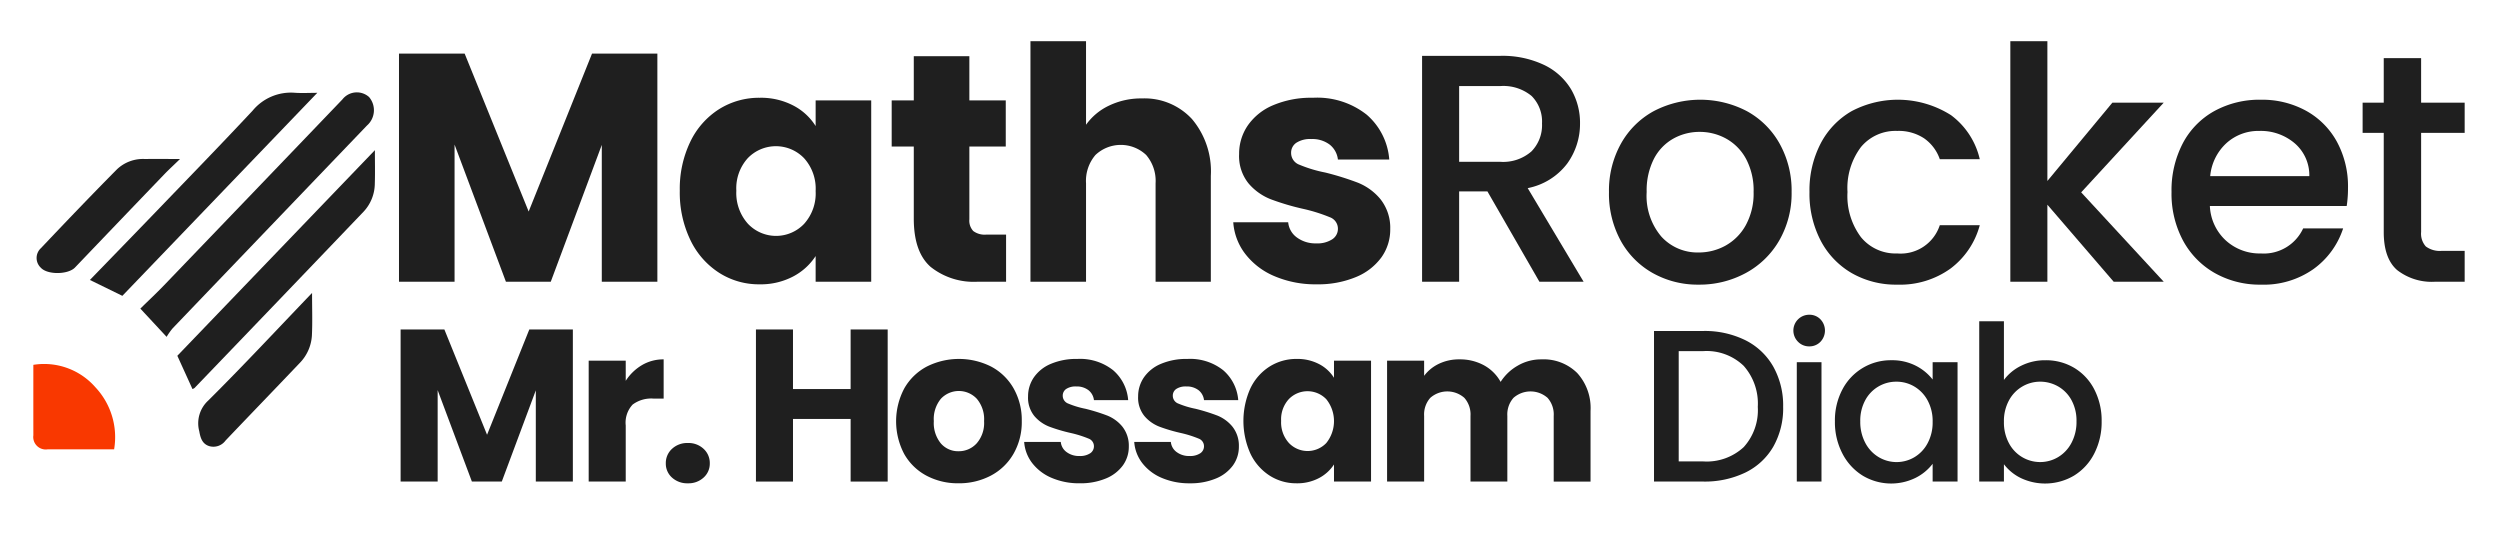
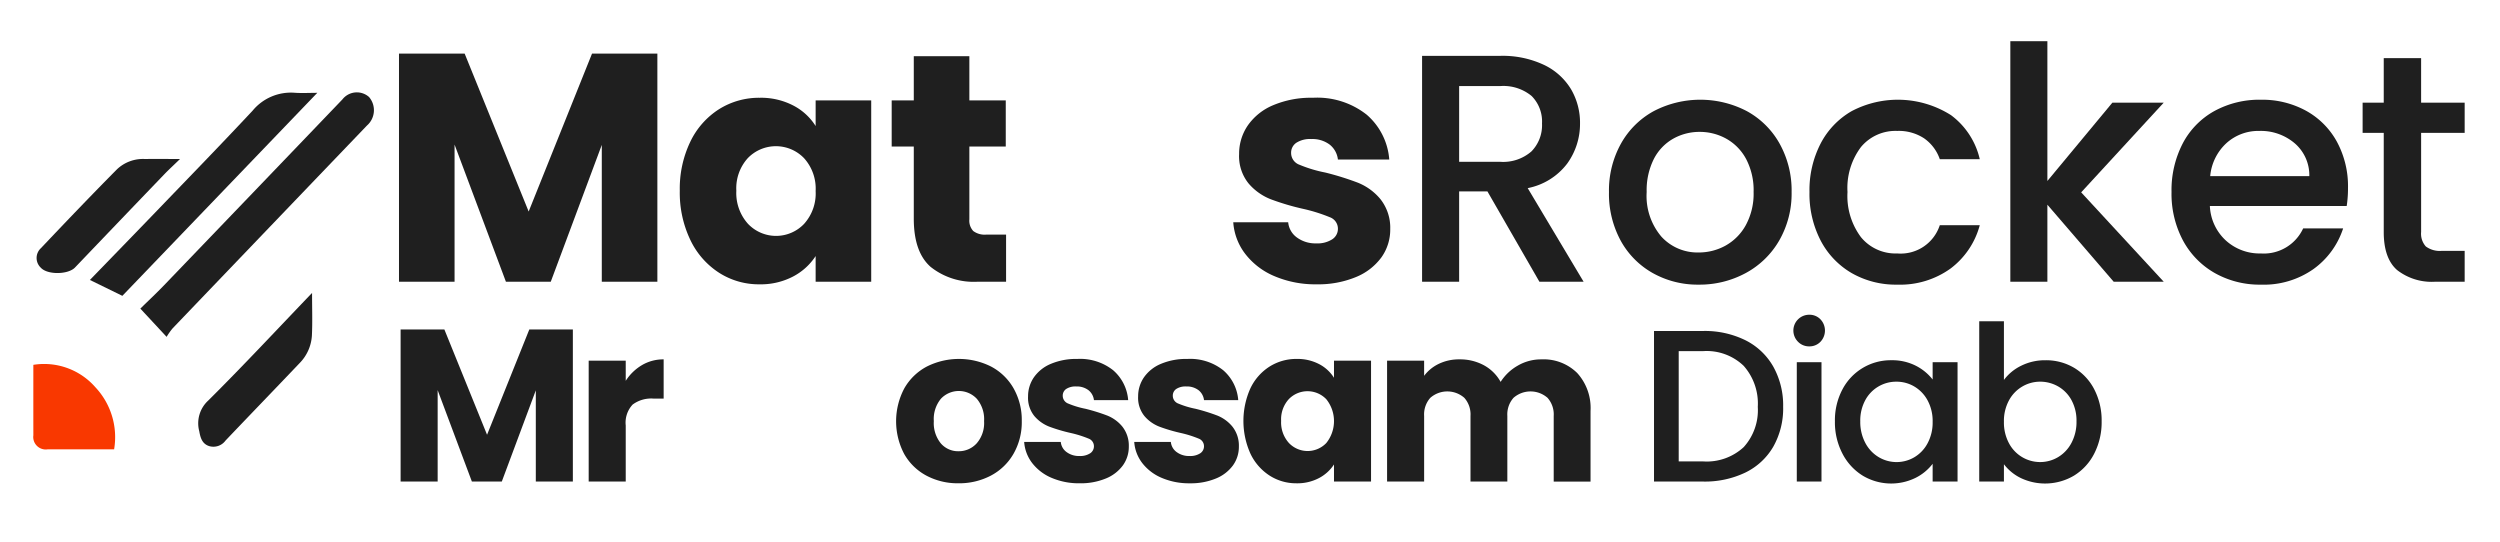
<svg xmlns="http://www.w3.org/2000/svg" id="Logo_Dark" data-name="Logo Dark" viewBox="0 0 300 65">
  <g>
    <g id="Rocket">
      <path d="M13.693,53.921c-2.758,0-5.373-.003-7.988.001a1.497,1.497,0,0,1-1.702-1.685c-.006-2.768-.002-5.535-.002-8.456a8.164,8.164,0,0,1,7.433,2.677A8.74,8.74,0,0,1,13.693,53.921Z" style="fill: #f93800" />
      <g>
        <path d="M19.993,40.422l-3.152-3.389c.889-.873,1.903-1.82,2.864-2.82q10.701-11.134,21.386-22.286a2.198,2.198,0,0,1,3.195-.284,2.437,2.437,0,0,1-.252,3.422Q32.37,27.231,20.712,39.404A7.972,7.972,0,0,0,19.993,40.422Z" style="fill: #1f1f1f" />
        <path d="M38.075,11.14C30.241,19.299,22.511,27.349,14.683,35.501l-3.895-1.905c2.733-2.823,5.408-5.571,8.067-8.335C22.686,21.279,26.54,17.318,30.315,13.277A5.96,5.96,0,0,1,35.348,11.13C36.22,11.194,37.1,11.14,38.075,11.14Z" style="fill: #1f1f1f" />
-         <path d="M44.987,18.02c0,1.381.034,2.701-.01,4.019a4.983,4.983,0,0,1-1.345,3.359Q33.503,35.994,23.343,46.56a.964.964,0,0,1-.247.124l-1.815-3.991C29.152,34.501,37.019,26.313,44.987,18.02Z" style="fill: #1f1f1f" />
        <path d="M37.448,35.152c0,1.872.059,3.493-.019,5.106a5.151,5.151,0,0,1-1.485,3.325c-2.951,3.103-5.927,6.18-8.879,9.282a1.8,1.8,0,0,1-1.976.664c-.821-.271-1.037-.977-1.177-1.779a3.696,3.696,0,0,1,1.071-3.679C29.177,43.905,33.215,39.567,37.448,35.152Z" style="fill: #1f1f1f" />
        <path d="M21.605,19.077c-.776.754-1.361,1.288-1.91,1.86Q14.342,26.512,9.001,32.1c-.825.861-3.3.9-4.097.031a1.6,1.6,0,0,1,.008-2.353c3.016-3.183,6.045-6.354,9.129-9.465a4.541,4.541,0,0,1,3.302-1.235C18.624,19.072,19.905,19.077,21.605,19.077Z" style="fill: #1f1f1f" />
      </g>
    </g>
    <g>
      <path d="M78.884,6.429V33.807h-6.669V17.388l-6.123,16.419H60.71l-6.162-16.458v16.458H47.879V6.429h7.878l7.683,18.954,7.605-18.954Z" style="fill: #1f1f1f" />
      <path d="M82.842,16.998a9.45,9.45,0,0,1,3.452-3.9,9.013,9.013,0,0,1,4.875-1.365,8.376,8.376,0,0,1,4.037.936,6.903,6.903,0,0,1,2.671,2.457V12.044h6.669V33.807h-6.669V30.726a7.209,7.209,0,0,1-2.71,2.457,8.376,8.376,0,0,1-4.037.936A8.847,8.847,0,0,1,86.294,32.734a9.561,9.561,0,0,1-3.452-3.939,13.122,13.122,0,0,1-1.268-5.908A13.006,13.006,0,0,1,82.842,16.998Zm13.65,1.989a4.686,4.686,0,0,0-6.747-.02,5.383,5.383,0,0,0-1.385,3.919,5.519,5.519,0,0,0,1.385,3.958,4.642,4.642,0,0,0,6.747.02,5.451,5.451,0,0,0,1.385-3.938A5.454,5.454,0,0,0,96.492,18.987Z" style="fill: #1f1f1f" />
      <path d="M120.73,28.151v5.655h-3.393a8.301,8.301,0,0,1-5.655-1.774q-2.028-1.774-2.028-5.792v-8.658H107.002V12.044h2.652V6.741h6.669v5.304h4.368v5.538h-4.368v8.736a1.827,1.827,0,0,0,.468,1.404,2.284,2.284,0,0,0,1.56.429Z" style="fill: #1f1f1f" />
-       <path d="M143.038,14.287a9.713,9.713,0,0,1,2.262,6.806V33.807h-6.63V21.99a4.777,4.777,0,0,0-1.131-3.393,4.432,4.432,0,0,0-6.084,0,4.774,4.774,0,0,0-1.131,3.393V33.807h-6.669V4.947h6.669v10.023a7.131,7.131,0,0,1,2.769-2.301,8.857,8.857,0,0,1,3.939-.858A7.742,7.742,0,0,1,143.038,14.287Z" style="fill: #1f1f1f" />
      <path d="M152.944,33.144a8.641,8.641,0,0,1-3.51-2.672,7.02,7.02,0,0,1-1.443-3.803H154.582a2.536,2.536,0,0,0,1.053,1.834,3.727,3.727,0,0,0,2.302.702,3.275,3.275,0,0,0,1.93-.488,1.491,1.491,0,0,0,.683-1.268,1.463,1.463,0,0,0-.975-1.384,19.816,19.816,0,0,0-3.159-.994,29.46,29.46,0,0,1-3.899-1.151,6.725,6.725,0,0,1-2.692-1.911,5.205,5.205,0,0,1-1.131-3.53,5.996,5.996,0,0,1,1.033-3.412,6.96,6.96,0,0,1,3.042-2.438,11.646,11.646,0,0,1,4.777-.897,9.581,9.581,0,0,1,6.455,2.028,7.891,7.891,0,0,1,2.71,5.382h-6.162a2.656,2.656,0,0,0-.994-1.794,3.452,3.452,0,0,0-2.203-.663,3.045,3.045,0,0,0-1.794.449,1.429,1.429,0,0,0-.624,1.229,1.499,1.499,0,0,0,.994,1.404,15.925,15.925,0,0,0,3.101.936,33.963,33.963,0,0,1,3.938,1.229,6.799,6.799,0,0,1,2.672,1.95,5.521,5.521,0,0,1,1.189,3.607,5.727,5.727,0,0,1-1.072,3.413,7.094,7.094,0,0,1-3.081,2.359,11.798,11.798,0,0,1-4.66.857A12.499,12.499,0,0,1,152.944,33.144Z" style="fill: #1f1f1f" />
      <path d="M184.729,33.807l-6.24-10.842h-3.393v10.842h-4.446V6.702h9.36a11.641,11.641,0,0,1,5.284,1.092,7.584,7.584,0,0,1,3.237,2.925,7.961,7.961,0,0,1,1.072,4.095,8.12,8.12,0,0,1-1.54,4.817,7.822,7.822,0,0,1-4.739,2.944l6.708,11.232Zm-9.633-14.391h4.914a5.156,5.156,0,0,0,3.764-1.248,4.493,4.493,0,0,0,1.268-3.354,4.34,4.34,0,0,0-1.248-3.295,5.308,5.308,0,0,0-3.783-1.189h-4.914Z" style="fill: #1f1f1f" />
      <path d="M198.341,32.773a9.954,9.954,0,0,1-3.861-3.9,11.767,11.767,0,0,1-1.403-5.831,11.54,11.54,0,0,1,1.442-5.811,9.975,9.975,0,0,1,3.939-3.9,12.076,12.076,0,0,1,11.153,0,9.975,9.975,0,0,1,3.939,3.9,11.541,11.541,0,0,1,1.443,5.811,11.295,11.295,0,0,1-1.482,5.811,10.265,10.265,0,0,1-4.036,3.92,11.638,11.638,0,0,1-5.636,1.384A11.005,11.005,0,0,1,198.341,32.773Zm8.717-3.296a6.248,6.248,0,0,0,2.438-2.457,7.899,7.899,0,0,0,.936-3.978,8.069,8.069,0,0,0-.896-3.958,6.065,6.065,0,0,0-2.38-2.438,6.506,6.506,0,0,0-3.197-.819,6.397,6.397,0,0,0-3.179.819A5.848,5.848,0,0,0,198.458,19.084a8.363,8.363,0,0,0-.858,3.958,7.537,7.537,0,0,0,1.774,5.363,5.861,5.861,0,0,0,4.466,1.892A6.622,6.622,0,0,0,207.058,29.478Z" style="fill: #1f1f1f" />
      <path d="M218.482,17.212a9.58,9.58,0,0,1,3.725-3.88,11.908,11.908,0,0,1,11.915.488,9.126,9.126,0,0,1,3.451,5.284h-4.797a5.074,5.074,0,0,0-1.872-2.496,5.533,5.533,0,0,0-3.237-.897,5.383,5.383,0,0,0-4.349,1.931,8.168,8.168,0,0,0-1.618,5.401,8.247,8.247,0,0,0,1.618,5.421,5.361,5.361,0,0,0,4.349,1.95,4.935,4.935,0,0,0,5.109-3.394h4.797a9.604,9.604,0,0,1-3.51,5.207,10.365,10.365,0,0,1-6.396,1.93,10.656,10.656,0,0,1-5.46-1.384,9.709,9.709,0,0,1-3.725-3.9,12.181,12.181,0,0,1-1.345-5.831A12.185,12.185,0,0,1,218.482,17.212Z" style="fill: #1f1f1f" />
      <path d="M249.741,23.082l9.906,10.725H253.642l-7.956-9.243v9.243h-4.446V4.947h4.446v16.77l7.8-9.399h6.162Z" style="fill: #1f1f1f" />
      <path d="M281.604,24.72H265.185a5.958,5.958,0,0,0,1.911,4.134,6.032,6.032,0,0,0,4.212,1.561,5.203,5.203,0,0,0,5.07-3.004h4.797a9.69,9.69,0,0,1-3.529,4.856,10.36,10.36,0,0,1-6.338,1.891,10.977,10.977,0,0,1-5.519-1.384,9.852,9.852,0,0,1-3.822-3.9,11.897,11.897,0,0,1-1.384-5.831,12.185,12.185,0,0,1,1.345-5.831,9.471,9.471,0,0,1,3.783-3.88,11.261,11.261,0,0,1,5.597-1.365,10.95,10.95,0,0,1,5.421,1.326,9.37,9.37,0,0,1,3.705,3.725,11.221,11.221,0,0,1,1.326,5.519A13.956,13.956,0,0,1,281.604,24.72Zm-4.485-3.588a5.056,5.056,0,0,0-1.755-3.939,6.274,6.274,0,0,0-4.251-1.482,5.708,5.708,0,0,0-3.938,1.463,6.113,6.113,0,0,0-1.95,3.958Z" style="fill: #1f1f1f" />
      <path d="M290.535,15.945v11.895a2.283,2.283,0,0,0,.565,1.735,2.811,2.811,0,0,0,1.931.526h2.729v3.705H292.251a6.763,6.763,0,0,1-4.603-1.404q-1.6-1.403-1.599-4.562v-11.895h-2.535v-3.627h2.535V6.975h4.485v5.343h5.226v3.627Z" style="fill: #1f1f1f" />
    </g>
    <g>
      <path d="M68.743,39.536v18.252H64.297V46.842l-4.082,10.946H56.627l-4.108-10.972V57.788H48.073v-18.252h5.252l5.122,12.636L63.517,39.536Z" style="fill: #1f1f1f" />
      <path d="M77.037,43.813A5.033,5.033,0,0,1,79.638,43.124v4.706H78.415a3.747,3.747,0,0,0-2.496.715,3.178,3.178,0,0,0-.832,2.509v6.734H70.642V43.28h4.445v2.418A5.868,5.868,0,0,1,77.037,43.813Z" style="fill: #1f1f1f" />
-       <path d="M80.638,57.307a2.23,2.23,0,0,1-.741-1.702,2.302,2.302,0,0,1,.741-1.742,2.667,2.667,0,0,1,1.911-.702,2.633,2.633,0,0,1,1.885.702,2.302,2.302,0,0,1,.741,1.742,2.23,2.23,0,0,1-.741,1.702,2.658,2.658,0,0,1-1.885.689A2.692,2.692,0,0,1,80.638,57.307Z" style="fill: #1f1f1f" />
-       <path d="M106.521,39.536v18.252h-4.446V50.274h-6.916v7.514H90.713v-18.252H95.158v7.15h6.916V39.536Z" style="fill: #1f1f1f" />
      <path d="M111.187,57.086a6.652,6.652,0,0,1-2.678-2.6,8.419,8.419,0,0,1,.013-7.892,6.711,6.711,0,0,1,2.704-2.612,8.59,8.59,0,0,1,7.696,0,6.711,6.711,0,0,1,2.704,2.612,7.715,7.715,0,0,1,.987,3.939,7.626,7.626,0,0,1-1.001,3.938,6.764,6.764,0,0,1-2.729,2.613,8.157,8.157,0,0,1-3.861.91A7.999,7.999,0,0,1,111.187,57.086Zm6.006-3.874a3.715,3.715,0,0,0,.897-2.678,3.79,3.79,0,0,0-.871-2.678,2.954,2.954,0,0,0-4.303-.014,3.817,3.817,0,0,0-.858,2.691,3.861,3.861,0,0,0,.845,2.678,2.735,2.735,0,0,0,2.119.937A2.896,2.896,0,0,0,117.192,53.212Z" style="fill: #1f1f1f" />
      <path d="M126.202,57.346a5.772,5.772,0,0,1-2.34-1.78,4.684,4.684,0,0,1-.962-2.535H127.294a1.69,1.69,0,0,0,.702,1.222,2.482,2.482,0,0,0,1.534.468,2.19,2.19,0,0,0,1.287-.324.997.997,0,0,0,.455-.846.975.975,0,0,0-.65-.923,13.19,13.19,0,0,0-2.105-.663,19.734,19.734,0,0,1-2.601-.767,4.49,4.49,0,0,1-1.794-1.274,3.47,3.47,0,0,1-.754-2.353,3.994,3.994,0,0,1,.689-2.275,4.641,4.641,0,0,1,2.027-1.625,7.769,7.769,0,0,1,3.186-.598,6.388,6.388,0,0,1,4.303,1.352,5.257,5.257,0,0,1,1.807,3.588h-4.107a1.773,1.773,0,0,0-.663-1.195,2.299,2.299,0,0,0-1.469-.442,2.032,2.032,0,0,0-1.196.299.955.955,0,0,0-.416.819.999.999,0,0,0,.663.936,10.621,10.621,0,0,0,2.067.624,22.705,22.705,0,0,1,2.626.819A4.527,4.527,0,0,1,134.665,51.171a3.68,3.68,0,0,1,.793,2.405,3.82,3.82,0,0,1-.715,2.275,4.726,4.726,0,0,1-2.054,1.572,7.865,7.865,0,0,1-3.107.572A8.334,8.334,0,0,1,126.202,57.346Z" style="fill: #1f1f1f" />
      <path d="M139.41,57.346a5.772,5.772,0,0,1-2.34-1.78,4.684,4.684,0,0,1-.962-2.535H140.502a1.69,1.69,0,0,0,.702,1.222,2.482,2.482,0,0,0,1.534.468,2.19,2.19,0,0,0,1.287-.324.997.997,0,0,0,.455-.846.975.975,0,0,0-.65-.923,13.19,13.19,0,0,0-2.105-.663,19.734,19.734,0,0,1-2.601-.767,4.49,4.49,0,0,1-1.794-1.274,3.47,3.47,0,0,1-.754-2.353,3.994,3.994,0,0,1,.689-2.275,4.641,4.641,0,0,1,2.027-1.625,7.769,7.769,0,0,1,3.186-.598,6.388,6.388,0,0,1,4.303,1.352,5.257,5.257,0,0,1,1.807,3.588h-4.107a1.774,1.774,0,0,0-.663-1.195,2.299,2.299,0,0,0-1.469-.442,2.032,2.032,0,0,0-1.196.299.955.955,0,0,0-.416.819.999.999,0,0,0,.663.936,10.621,10.621,0,0,0,2.067.624,22.704,22.704,0,0,1,2.626.819,4.527,4.527,0,0,1,1.78,1.3,3.68,3.68,0,0,1,.793,2.405,3.82,3.82,0,0,1-.715,2.275,4.726,4.726,0,0,1-2.054,1.572,7.865,7.865,0,0,1-3.107.572A8.334,8.334,0,0,1,139.41,57.346Z" style="fill: #1f1f1f" />
      <path d="M150.057,46.582a6.292,6.292,0,0,1,2.301-2.6,6.009,6.009,0,0,1,3.25-.91,5.586,5.586,0,0,1,2.691.624A4.601,4.601,0,0,1,160.079,45.334V43.28h4.446V57.788H160.079V55.734a4.802,4.802,0,0,1-1.807,1.638,5.585,5.585,0,0,1-2.691.624,5.899,5.899,0,0,1-3.224-.923,6.368,6.368,0,0,1-2.301-2.626,9.566,9.566,0,0,1,0-7.865Zm9.1,1.326a3.124,3.124,0,0,0-4.498-.013,3.589,3.589,0,0,0-.923,2.612,3.684,3.684,0,0,0,.923,2.64,3.096,3.096,0,0,0,4.498.013,4.198,4.198,0,0,0,0-5.252Z" style="fill: #1f1f1f" />
      <path d="M189.265,44.762a6.239,6.239,0,0,1,1.6,4.551v8.476h-4.42V49.91a2.996,2.996,0,0,0-.741-2.171,3.097,3.097,0,0,0-4.082,0,2.996,2.996,0,0,0-.741,2.171v7.878H176.46V49.91a2.996,2.996,0,0,0-.741-2.171,3.097,3.097,0,0,0-4.082,0,2.996,2.996,0,0,0-.741,2.171v7.878H166.45V43.28h4.445v1.819a4.763,4.763,0,0,1,1.769-1.442,5.553,5.553,0,0,1,2.47-.533,6.009,6.009,0,0,1,2.925.702,5.033,5.033,0,0,1,2.016,2.002,5.84,5.84,0,0,1,2.054-1.95,5.553,5.553,0,0,1,2.834-.754A5.737,5.737,0,0,1,189.265,44.762Z" style="fill: #1f1f1f" />
      <path d="M209.44,40.823a7.905,7.905,0,0,1,3.354,3.172,9.539,9.539,0,0,1,1.184,4.823,9.326,9.326,0,0,1-1.184,4.784,7.812,7.812,0,0,1-3.354,3.106,11.222,11.222,0,0,1-5.058,1.079h-5.901V39.718h5.901A11.01,11.01,0,0,1,209.44,40.823Zm-.195,12.831a6.598,6.598,0,0,0,1.69-4.836,6.821,6.821,0,0,0-1.69-4.914,6.411,6.411,0,0,0-4.862-1.769h-2.938V55.37h2.938A6.524,6.524,0,0,0,209.245,53.654Z" style="fill: #1f1f1f" />
      <path d="M215.771,41.019a1.898,1.898,0,0,1,1.352-3.25,1.806,1.806,0,0,1,1.326.546,1.947,1.947,0,0,1,0,2.704,1.81,1.81,0,0,1-1.326.546A1.837,1.837,0,0,1,215.771,41.019Zm2.808,2.443V57.788h-2.964V43.462Z" style="fill: #1f1f1f" />
      <path d="M221.088,46.738a6.533,6.533,0,0,1,5.862-3.51,6.261,6.261,0,0,1,2.951.662A6.003,6.003,0,0,1,231.917,45.542V43.462h2.989V57.788H231.917V55.656a5.883,5.883,0,0,1-2.055,1.689,6.643,6.643,0,0,1-6.344-.272,6.721,6.721,0,0,1-2.431-2.652,8.147,8.147,0,0,1-.897-3.86A7.92,7.92,0,0,1,221.088,46.738Zm10.218,1.3a4.293,4.293,0,0,0-1.6-1.664,4.186,4.186,0,0,0-2.132-.572,4.205,4.205,0,0,0-3.73,2.197,5.117,5.117,0,0,0-.611,2.562,5.338,5.338,0,0,0,.611,2.6,4.317,4.317,0,0,0,1.611,1.703,4.193,4.193,0,0,0,4.251.013,4.263,4.263,0,0,0,1.6-1.677,5.264,5.264,0,0,0,.611-2.587A5.188,5.188,0,0,0,231.306,48.038Z" style="fill: #1f1f1f" />
      <path d="M242.538,43.891a6.4,6.4,0,0,1,2.925-.662,6.6,6.6,0,0,1,3.432.909,6.409,6.409,0,0,1,2.418,2.587,8.108,8.108,0,0,1,.884,3.836,8.258,8.258,0,0,1-.884,3.86,6.602,6.602,0,0,1-2.431,2.652,6.804,6.804,0,0,1-6.37.299,5.667,5.667,0,0,1-2.041-1.664v2.08h-2.964V38.548h2.964v7.046A5.633,5.633,0,0,1,242.538,43.891Zm6.031,4.108a4.193,4.193,0,0,0-1.611-1.638,4.33,4.33,0,0,0-2.146-.56,4.211,4.211,0,0,0-2.119.572,4.259,4.259,0,0,0-1.611,1.664,5.177,5.177,0,0,0-.611,2.574,5.253,5.253,0,0,0,.611,2.587,4.225,4.225,0,0,0,3.73,2.249,4.188,4.188,0,0,0,2.146-.585,4.317,4.317,0,0,0,1.611-1.703,5.338,5.338,0,0,0,.611-2.6A5.118,5.118,0,0,0,248.569,47.999Z" style="fill: #1f1f1f" />
    </g>
  </g>
</svg>